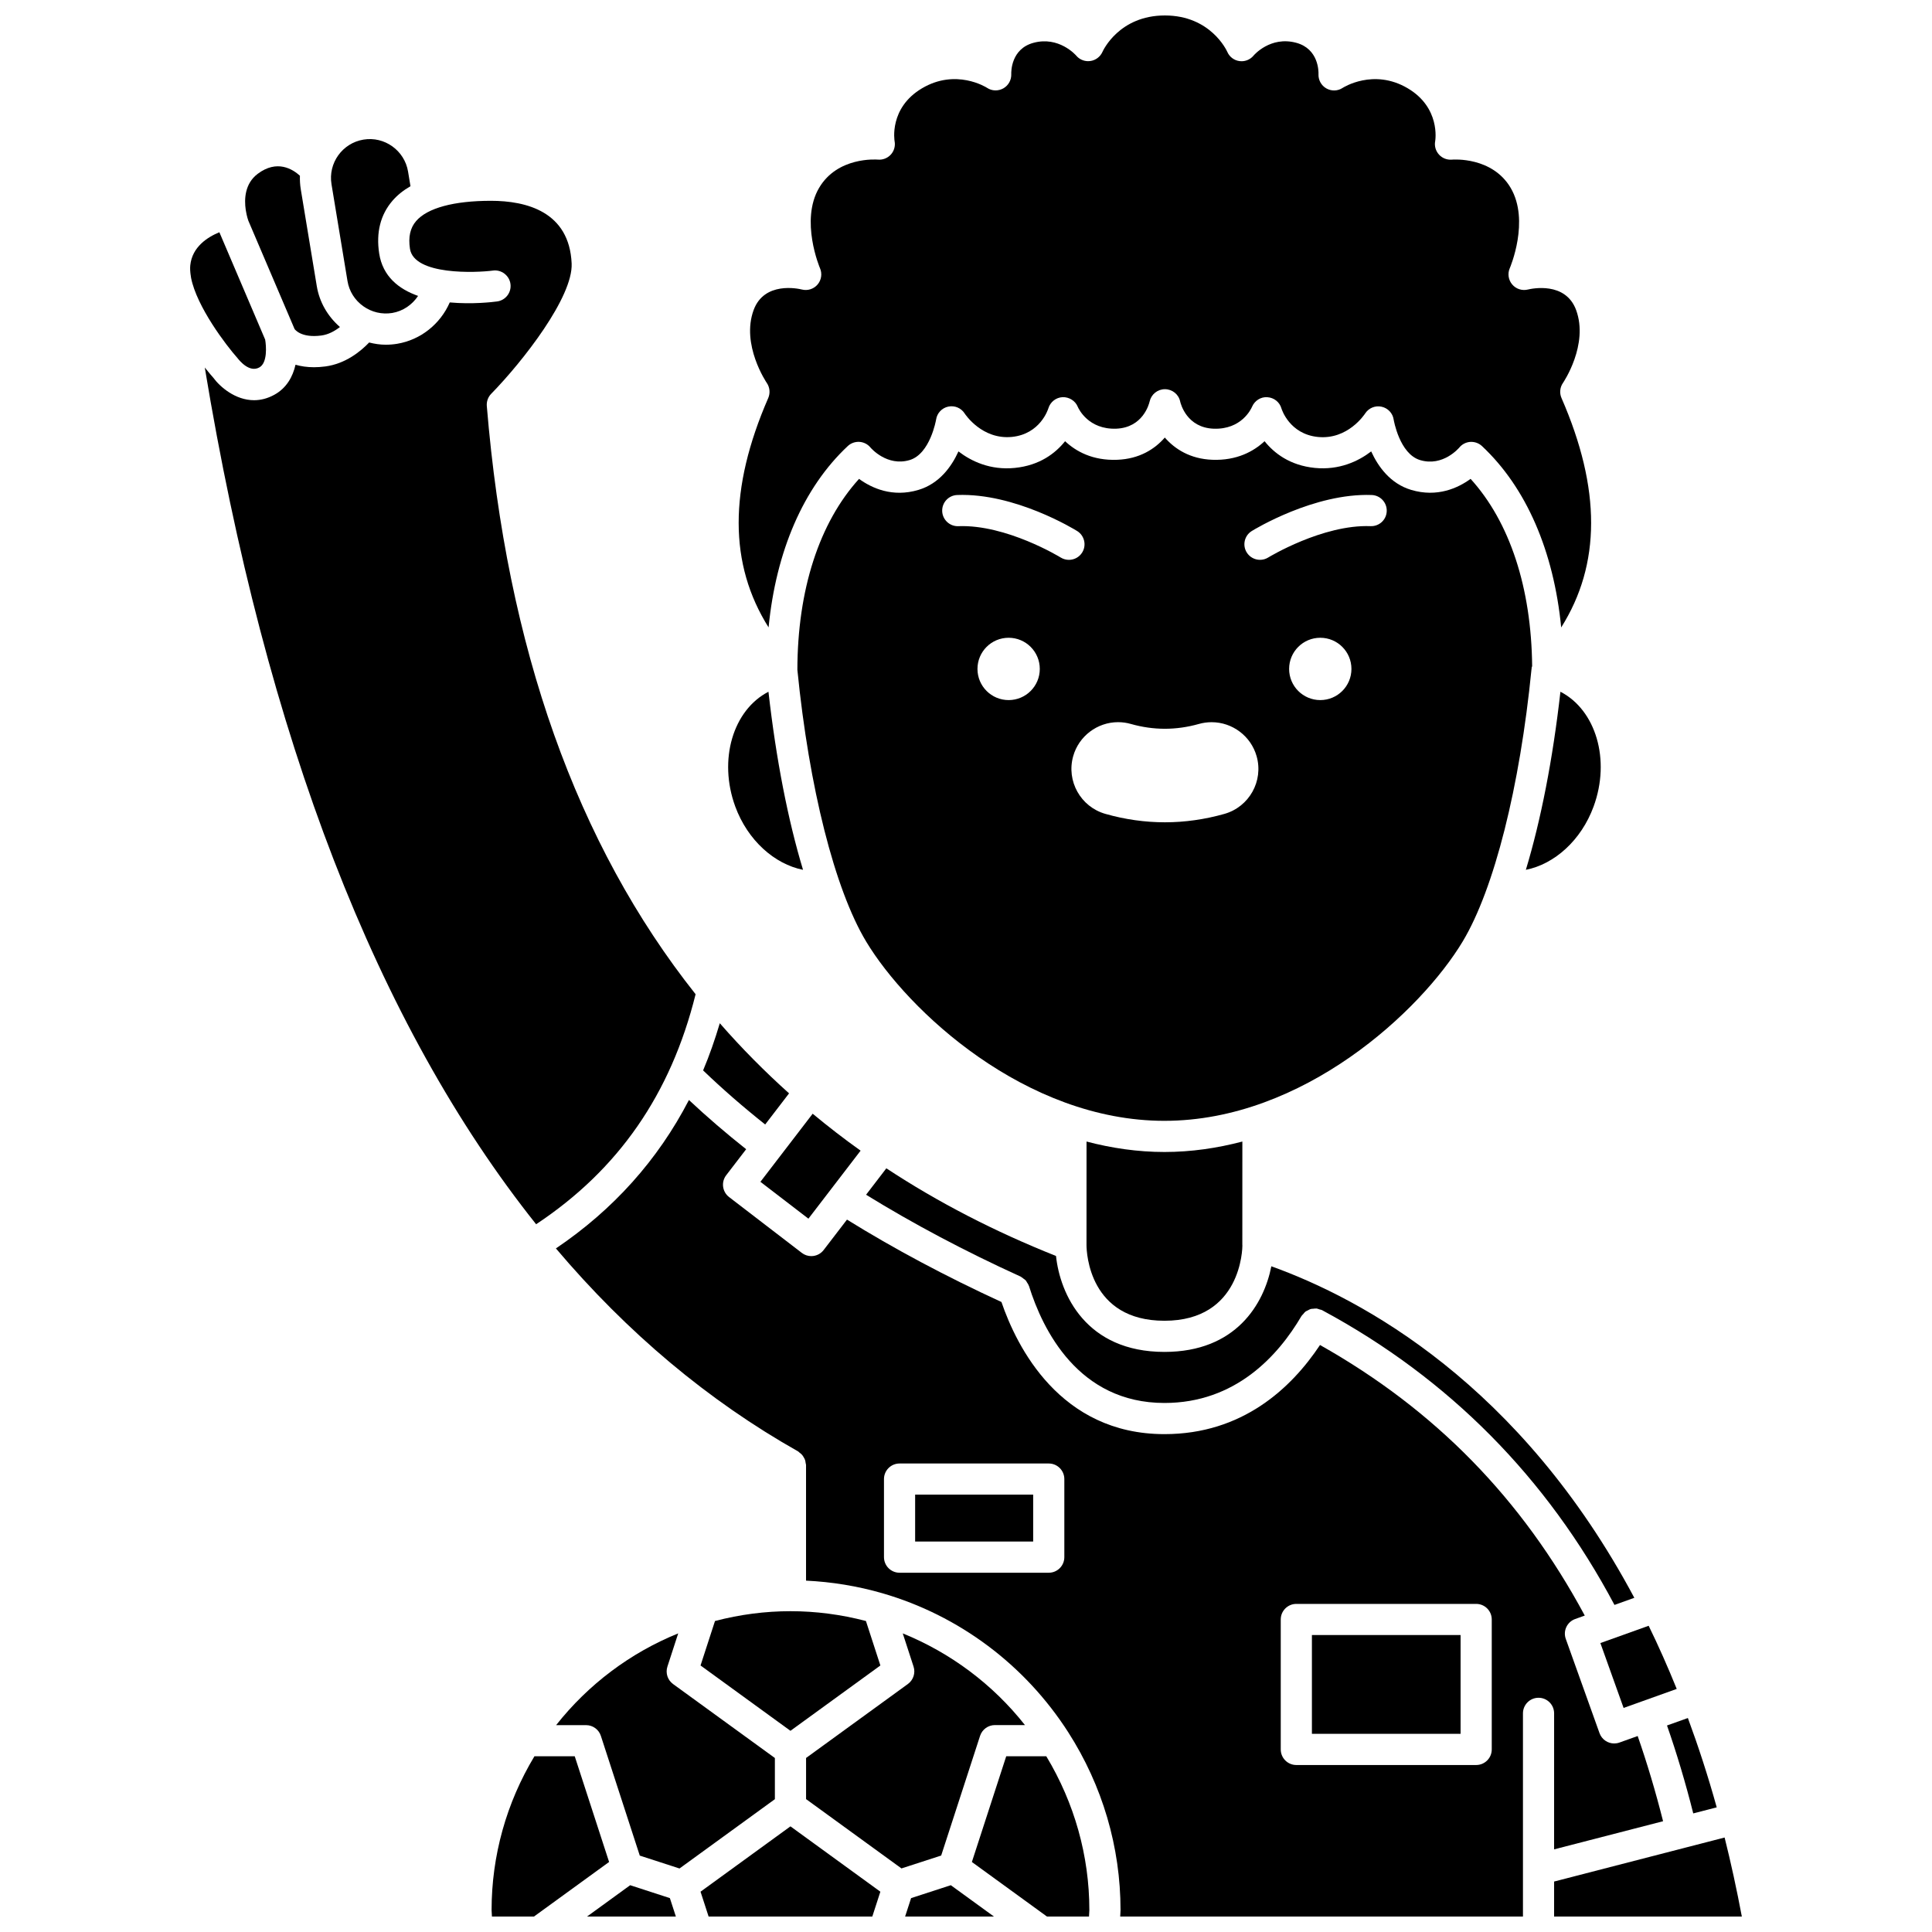
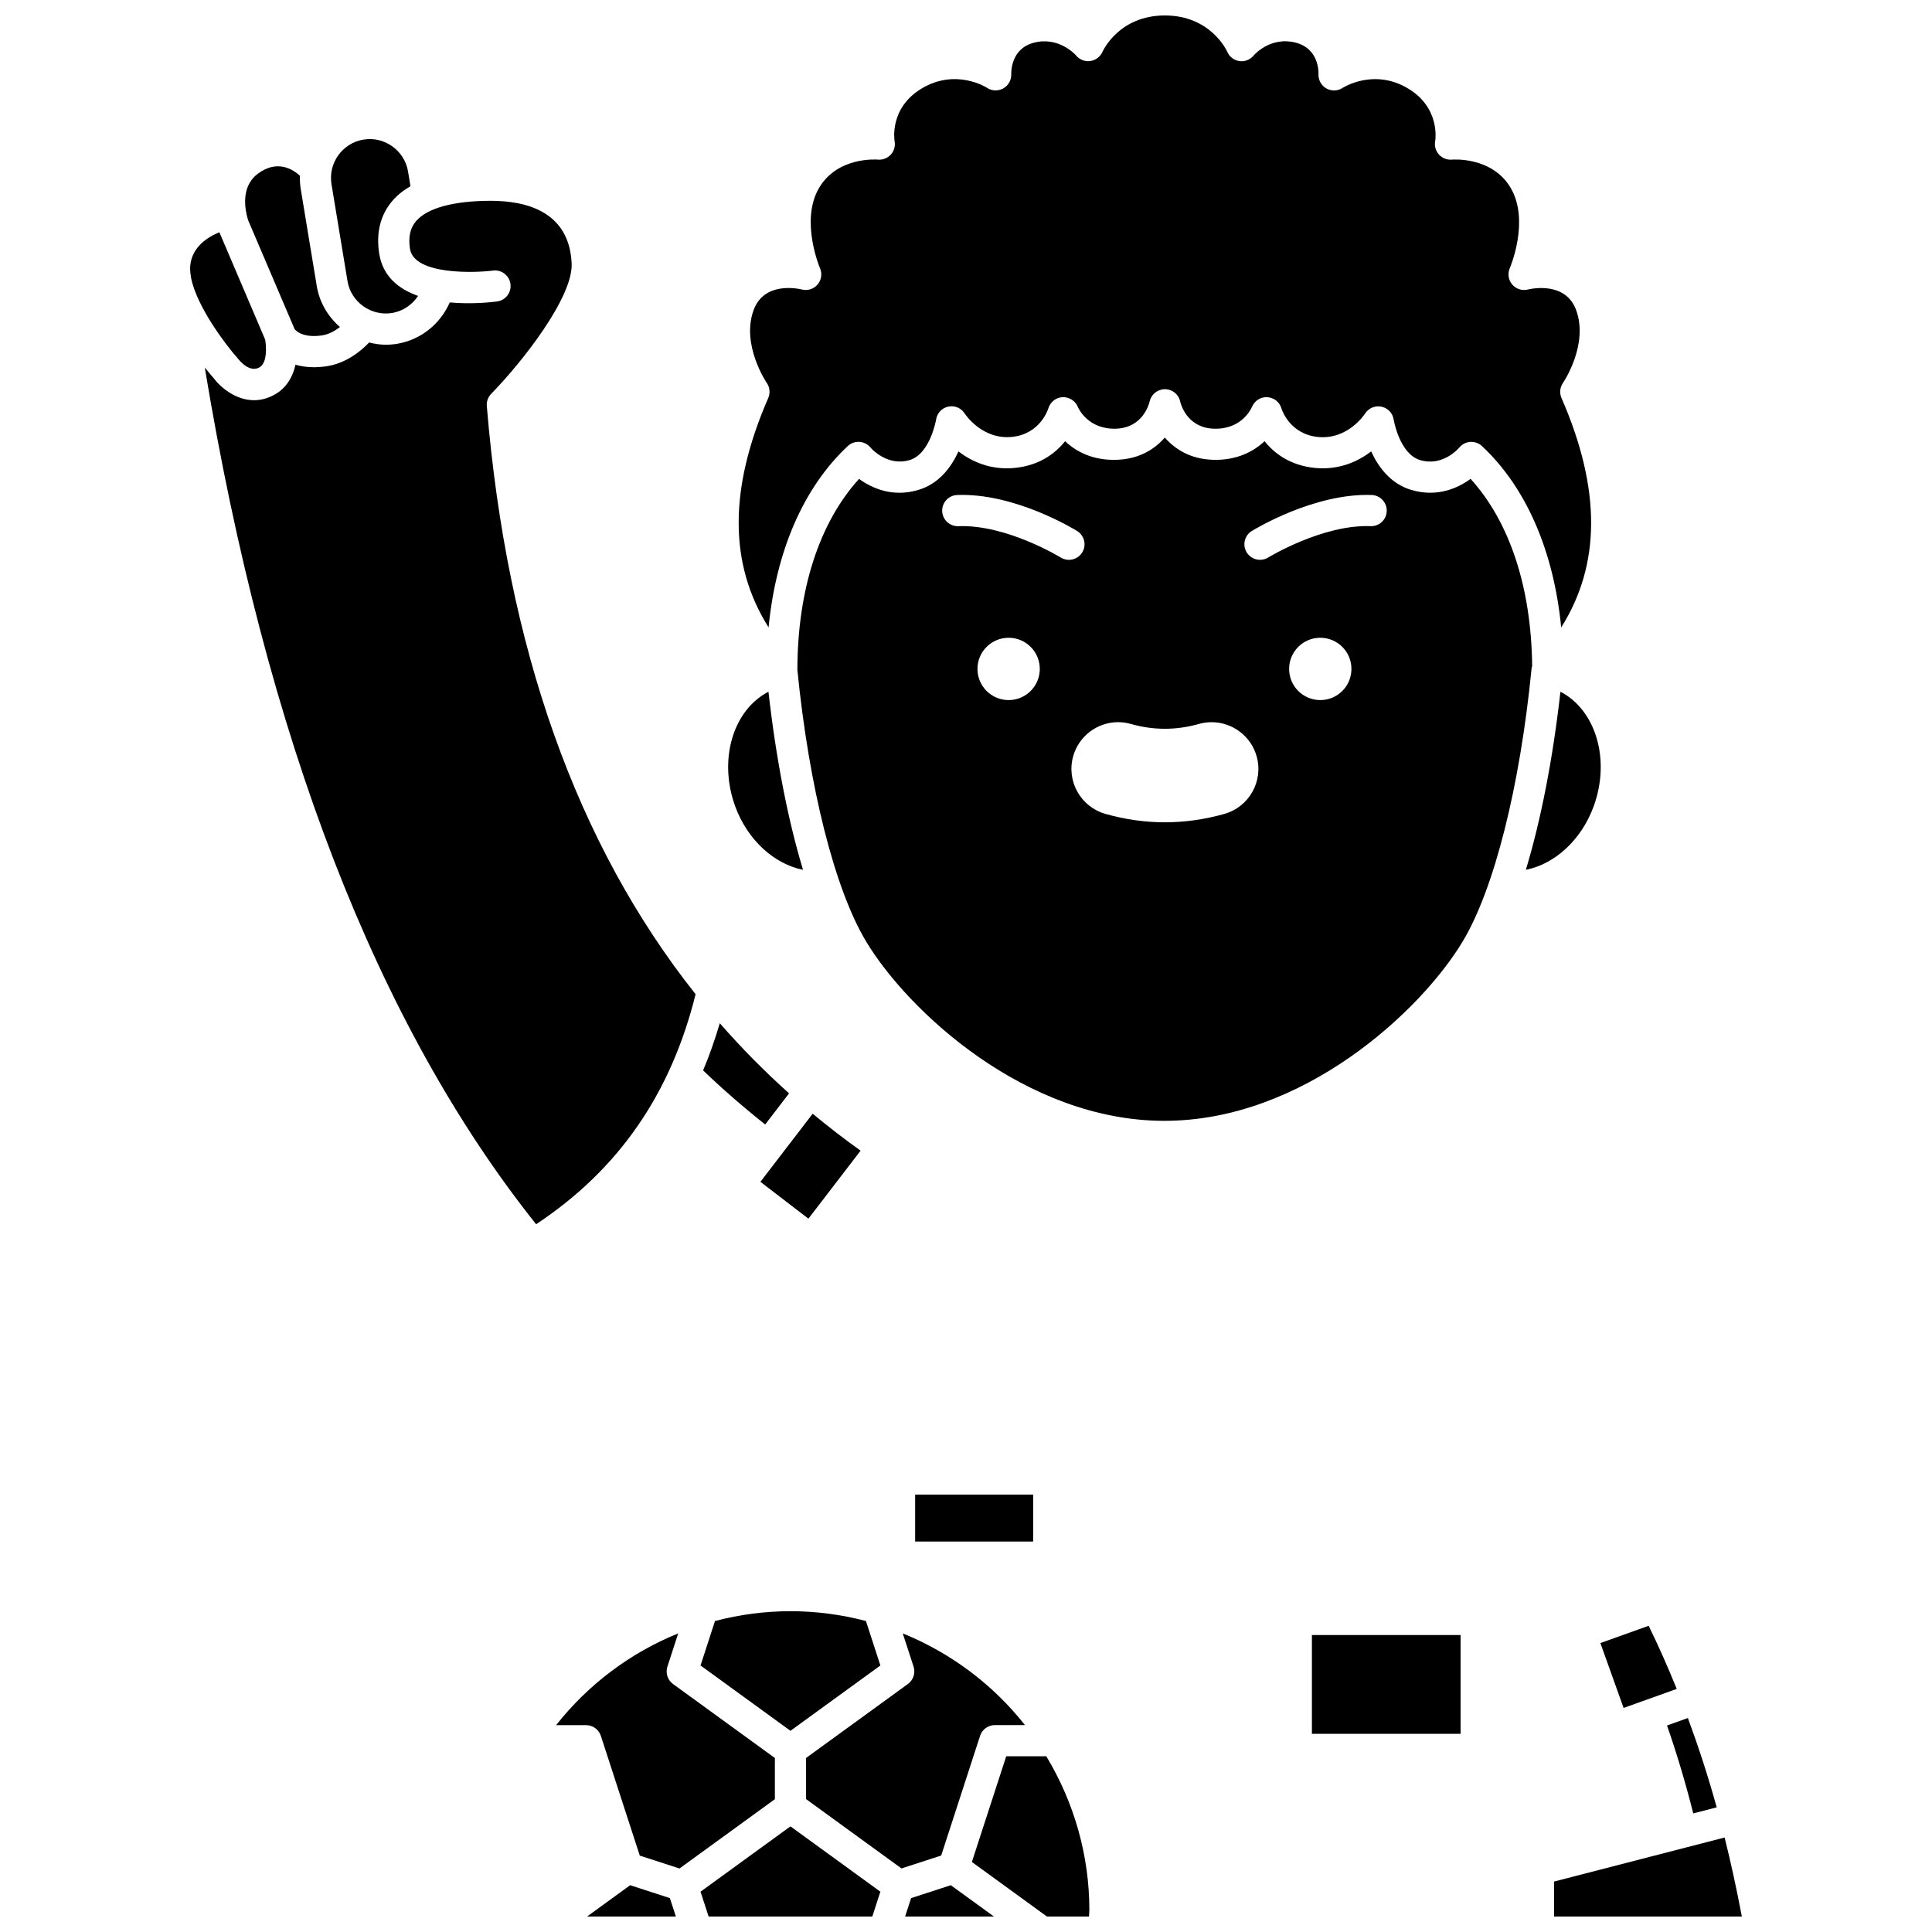
<svg xmlns="http://www.w3.org/2000/svg" width="800px" height="800px" version="1.1" viewBox="144 144 512 512">
  <defs>
    <clipPath id="h">
      <path d="m339 148.09h227v162.91h-227z" />
    </clipPath>
    <clipPath id="g">
      <path d="m383 643h25v8.902h-25z" />
    </clipPath>
    <clipPath id="f">
      <path d="m401 609h32v42.902h-32z" />
    </clipPath>
    <clipPath id="e">
      <path d="m555 630h51v21.902h-51z" />
    </clipPath>
    <clipPath id="d">
-       <path d="m291 435h294v216.9h-294z" />
-     </clipPath>
+       </clipPath>
    <clipPath id="c">
      <path d="m274 609h32v42.902h-32z" />
    </clipPath>
    <clipPath id="b">
      <path d="m329 628h49v23.902h-49z" />
    </clipPath>
    <clipPath id="a">
      <path d="m299 643h25v8.902h-25z" />
    </clipPath>
  </defs>
  <path d="m236.09 218.48c0.445 2.691 1.93 5.062 4.172 6.664 2.242 1.602 4.969 2.231 7.656 1.801 2.863-0.477 5.324-2.172 6.875-4.527-5.106-1.801-9.367-5.156-10.305-11.246-0.852-5.562 0.332-10.262 3.523-13.973 1.281-1.492 2.891-2.762 4.769-3.852l-0.641-3.883c-0.93-5.59-6.254-9.398-11.82-8.465-5.59 0.926-9.391 6.227-8.469 11.82z" />
  <path d="m353.11 433.75c-6.5-5.828-12.625-12.016-18.355-18.582-1.285 4.312-2.734 8.5-4.426 12.5 5.113 4.91 10.621 9.707 16.453 14.332z" />
  <path d="m356.81 374.51c-3.981-13.168-7.137-29.285-9.16-47.188-9.371 4.824-13.355 18.004-8.789 30.438 3.289 8.941 10.395 15.246 17.949 16.75z" />
  <path d="m209.15 199.67c0.004 0.027-0.008 0.055-0.004 0.078 0.246 1.598 0.66 2.719 0.672 2.75l12.246 28.699c0.043 0.039 1.621 2.434 7.078 1.719 1.938-0.258 3.617-1.223 4.945-2.254-3.231-2.82-5.43-6.566-6.137-10.832l-4.242-25.66c-0.199-1.211-0.266-2.41-0.227-3.598-1.945-1.777-6.082-4.34-11.176-0.516-3.469 2.602-3.594 6.75-3.188 9.539 0.004 0.027 0.027 0.051 0.031 0.074z" />
  <g clip-path="url(#h)">
    <path d="m347.68 310.27c1.98-20.207 9.219-37.039 20.992-48.062 0.828-0.781 1.953-1.176 3.094-1.109 1.141 0.078 2.199 0.621 2.922 1.504 0.156 0.184 4.414 5.098 10.383 3.316 5.438-1.633 6.988-10.633 7.004-10.723 0.25-1.711 1.535-3.086 3.227-3.441 1.703-0.359 3.422 0.371 4.348 1.828 0.172 0.266 4.629 6.961 12.488 6.207 7.543-0.75 9.605-7.305 9.691-7.582 0.504-1.68 2.023-2.879 3.773-2.957 1.707-0.055 3.371 0.941 4.027 2.574 0.25 0.582 2.844 6.035 10.172 5.781 7.082-0.277 8.707-6.519 8.867-7.231 0.43-1.879 2.106-3.234 4.035-3.234h0.043c1.941 0.016 3.613 1.367 4.012 3.269 0.152 0.672 1.781 6.922 8.863 7.199 7.367 0.266 9.918-5.195 10.191-5.824 0.691-1.609 2.324-2.668 4.074-2.519 1.746 0.117 3.242 1.297 3.711 2.984 0.074 0.242 2.137 6.797 9.68 7.551 7.891 0.777 12.309-5.941 12.5-6.227 0.938-1.438 2.656-2.164 4.356-1.793 1.676 0.367 2.961 1.723 3.203 3.422 0.012 0.078 1.535 9.086 7.004 10.723 6.078 1.836 10.336-3.266 10.383-3.316 0.723-0.883 1.785-1.43 2.922-1.504 1.141-0.066 2.262 0.328 3.094 1.109 11.77 11.027 19.008 27.859 20.992 48.062 10.547-16.746 10.574-36.742 0.078-60.801-0.574-1.316-0.422-2.84 0.406-4.019 0.062-0.086 6.859-10.109 3.465-19.309-2.812-7.609-11.781-5.664-12.789-5.418-1.531 0.371-3.148-0.152-4.156-1.359-1.012-1.207-1.258-2.879-0.625-4.316 0.055-0.117 5.367-12.555 0.223-21.277-4.871-8.262-15.152-7.512-15.582-7.473-1.277 0.105-2.555-0.391-3.418-1.352-0.863-0.957-1.242-2.262-1-3.531 0.059-0.328 1.402-8.898-7.273-14.027-9.082-5.367-17.148-0.164-17.234-0.113-1.301 0.867-2.977 0.918-4.332 0.145-1.352-0.762-2.164-2.254-2.082-3.812 0.023-0.645 0.062-6.676-5.91-8.281-6.875-1.852-11.258 3.344-11.301 3.398-0.789 0.949-1.957 1.492-3.176 1.492-0.199 0-0.395-0.012-0.598-0.043-1.426-0.207-2.633-1.141-3.195-2.465-0.168-0.367-4.441-9.621-16.531-9.621-12.086 0-16.363 9.254-16.539 9.648-0.582 1.301-1.801 2.231-3.211 2.422-0.191 0.023-0.383 0.043-0.574 0.043-1.215 0-2.383-0.527-3.172-1.473-0.16-0.188-4.598-5.199-11.301-3.398-5.969 1.602-5.934 7.637-5.91 8.316 0.055 1.547-0.762 3.012-2.109 3.766-1.352 0.754-3.012 0.715-4.301-0.141-0.305-0.199-8.285-5.18-17.234 0.113-8.824 5.219-7.289 13.941-7.273 14.027 0.242 1.277-0.129 2.59-1.004 3.547-0.875 0.957-2.152 1.449-3.438 1.328-0.43-0.027-10.684-0.793-15.562 7.481-5.102 8.652 0.164 21.152 0.223 21.277 0.637 1.445 0.395 3.129-0.625 4.336-1.023 1.207-2.641 1.723-4.176 1.332-0.992-0.246-9.961-2.188-12.77 5.422-3.394 9.203 3.402 19.223 3.473 19.324 0.809 1.176 0.961 2.695 0.395 4.004-10.484 24.062-10.453 44.051 0.09 60.801z" />
  </g>
  <path d="m212.73 241.37c2.199-1.207 1.824-5.758 1.543-7.367l-12.117-28.41c-0.004-0.008-0.012-0.031-0.016-0.047-3.133 1.285-7.215 3.875-7.715 8.773-0.082 0.801-0.023 1.672 0.102 2.574 0 0.012 0.012 0.023 0.012 0.039 0.031 0.238 0.07 0.477 0.102 0.715 1.508 7.648 9.258 17.828 12.289 21.238 0.52 0.66 3.156 3.953 5.801 2.484z" />
-   <path d="m480.92 479.58c-1.957 9.926-9.328 22.691-28.328 22.691-20.801 0-27.664-15.297-28.738-25.422-16.27-6.481-31.273-14.215-44.965-23.234l-5.371 7.004c12.391 7.637 26.098 14.934 40.957 21.691 0.043 0.016 0.062 0.055 0.102 0.074 0.234 0.117 0.422 0.297 0.629 0.453 0.227 0.168 0.473 0.312 0.652 0.52 0.117 0.133 0.184 0.309 0.281 0.457 0.199 0.301 0.402 0.594 0.516 0.938 0.012 0.031 0.039 0.055 0.047 0.086 3.613 11.562 13.082 30.965 35.891 30.965 18.84 0 30.137-12.52 36.305-23.027 0.125-0.211 0.312-0.344 0.465-0.52 0.191-0.223 0.352-0.473 0.578-0.648 0.203-0.156 0.441-0.234 0.668-0.352 0.246-0.129 0.48-0.281 0.742-0.355 0.227-0.062 0.461-0.047 0.695-0.07 0.293-0.027 0.582-0.09 0.879-0.055 0.246 0.027 0.48 0.148 0.723 0.223 0.258 0.078 0.516 0.098 0.762 0.23 0.043 0.02 0.078 0.051 0.121 0.07 0.004 0.004 0.008 0.004 0.012 0.004 0.004 0 0.008 0.008 0.012 0.008 33.469 18.047 59.414 44.328 77.297 78.012l5.262-1.883c-30.262-56.719-72.23-79.242-96.191-87.859z" />
  <path d="m574.27 596.62 4.824-1.727c0.004 0 0.004-0.004 0.008-0.004h0.012l9.234-3.309c-2.367-5.856-4.844-11.438-7.434-16.734l-12.797 4.582z" />
  <path d="m592.73 624.57 6.219-1.605c-2.32-8.359-4.891-16.219-7.644-23.672l-5.531 1.977c2.598 7.441 4.926 15.238 6.957 23.301z" />
  <path d="m452.59 441.03c36.805 0 68.023-29.168 79.051-47.551 8.32-13.867 15.137-40.863 18.23-72.211 0.004-0.043 0.027-0.074 0.031-0.121 0.012-0.086-0.02-0.164-0.004-0.25 0.023-0.125 0.102-0.215 0.137-0.332-0.203-20.785-5.926-38.227-16.312-49.66-3.297 2.398-8.82 4.996-15.758 2.918-5.531-1.66-8.75-6.172-10.586-10.195-3.41 2.613-8.473 5.012-14.93 4.375-6.625-0.66-10.793-3.918-13.328-7.078-2.856 2.676-7.356 5.168-13.848 4.922-5.852-0.227-9.914-2.824-12.586-5.891-2.668 3.066-6.731 5.66-12.582 5.891-6.543 0.262-10.992-2.242-13.848-4.922-2.527 3.16-6.699 6.418-13.328 7.078-6.481 0.648-11.516-1.754-14.93-4.375-1.828 4.023-5.055 8.535-10.586 10.195-6.945 2.09-12.469-0.516-15.758-2.914-10.543 11.605-16.312 29.391-16.344 50.602 3.109 31.242 9.902 58.137 18.203 71.969 11.051 18.387 42.273 47.551 79.074 47.551zm-41.293-111.5c-4.562 0-8.258-3.695-8.258-8.258s3.695-8.258 8.258-8.258 8.258 3.695 8.258 8.258-3.695 8.258-8.258 8.258zm82.59 0c-4.562 0-8.258-3.695-8.258-8.258s3.695-8.258 8.258-8.258 8.258 3.695 8.258 8.258-3.695 8.258-8.258 8.258zm-18.148-44.809c0.664-0.414 16.559-10.098 31.785-9.539 2.281 0.086 4.055 2.004 3.973 4.281-0.082 2.285-1.977 4.051-4.277 3.973-12.688-0.488-27.008 8.23-27.148 8.316-0.672 0.418-1.426 0.609-2.16 0.609-1.383 0-2.738-0.699-3.523-1.965-1.191-1.941-0.59-4.481 1.352-5.676zm-35.43 50.66c1.145 0 2.289 0.16 3.391 0.477 2.984 0.848 6.008 1.273 9 1.273 2.992 0 6.023-0.43 9.023-1.277 1.094-0.309 2.223-0.465 3.367-0.465 5.535 0 10.434 3.711 11.93 9.031 1.859 6.566-1.977 13.414-8.547 15.273-5.207 1.473-10.512 2.223-15.762 2.223-5.258 0-10.562-0.746-15.766-2.227-6.57-1.863-10.402-8.723-8.539-15.293 1.488-5.309 6.387-9.016 11.902-9.016zm-42.648-60.199c15.293-0.59 31.117 9.125 31.785 9.539 1.941 1.199 2.543 3.738 1.352 5.68-0.781 1.27-2.141 1.965-3.523 1.965-0.738 0-1.484-0.195-2.16-0.609-0.141-0.086-14.379-8.809-27.148-8.316-2.242 0.098-4.195-1.691-4.277-3.973-0.082-2.285 1.691-4.199 3.973-4.285z" />
  <path d="m358.24 466.96 13.828-18.023c-4.383-3.121-8.605-6.394-12.703-9.789l-13.848 18.047z" />
  <path d="m557.53 327.32c-2.023 17.906-5.18 34.023-9.16 47.191 7.57-1.5 14.66-7.809 17.945-16.758 4.57-12.426 0.586-25.609-8.785-30.434z" />
-   <path d="m452.59 449.29c-7.109 0-14.016-1.027-20.648-2.769l-0.008 27.477c0.016 2.035 0.75 20.016 20.656 20.016 20.402 0 20.66-19.184 20.66-20.016h-0.02l0.008-27.477c-6.637 1.742-13.535 2.769-20.648 2.769z" />
  <path d="m328.34 407.48c-31.504-39.699-50.039-91.785-55.332-155.89-0.094-1.195 0.328-2.371 1.164-3.227 8.449-8.652 21.711-25.68 21.32-34.535-0.605-13.73-11.973-16.613-21.398-16.613-9.809 0-16.848 1.906-19.82 5.371-1.574 1.824-2.102 4.231-1.629 7.344 1.09 7.078 17.617 6.359 21.996 5.773 2.211-0.301 4.336 1.285 4.637 3.543 0.305 2.258-1.281 4.336-3.535 4.641-1.238 0.168-6.602 0.797-12.551 0.258-2.481 5.688-7.68 9.922-13.934 10.961-1.016 0.168-2.031 0.25-3.043 0.25-1.492 0-2.953-0.234-4.387-0.59-2.25 2.352-6.262 5.641-11.613 6.348-1.059 0.141-2.055 0.207-3.004 0.207-1.84 0-3.469-0.25-4.898-0.66-0.707 3.148-2.356 6.172-5.617 7.961-1.855 1.02-3.668 1.438-5.367 1.438-4.953 0-9.016-3.519-10.82-5.984-0.285-0.312-1.117-1.277-2.238-2.676 16.242 98.176 45.641 174.12 87.809 227.04 21.789-14.449 35.668-34.422 42.262-60.957z" />
  <path d="m491.67 577.3h39.398v26.18h-39.398z" />
  <g clip-path="url(#g)">
    <path d="m385.45 647.02-1.586 4.883h23.543l-11.434-8.305z" />
  </g>
  <g clip-path="url(#f)">
    <path d="m410.66 609.43-9.102 28.016 19.898 14.457h11.145c0.004-0.121 0.012-0.238 0.016-0.363 0.004-0.301 0.023-0.602 0.051-0.898l0.023-0.461c0-14.371-3.969-28.398-11.41-40.746z" />
  </g>
  <path d="m386.52 540.09h31.281v12.434h-31.281z" />
  <g clip-path="url(#e)">
    <path d="m601.04 630.96-10.332 2.668c-0.004 0-0.004 0.004-0.008 0.004h-0.012l-34.832 8.996-0.004 9.277h49.754c-1.371-7.262-2.891-14.258-4.566-20.945z" />
  </g>
  <g clip-path="url(#d)">
    <path d="m555.85 634.1 28.883-7.457c-1.969-7.816-4.223-15.375-6.731-22.578l-4.836 1.73c-0.457 0.164-0.93 0.242-1.391 0.242-1.691 0-3.281-1.055-3.887-2.742l-8.938-24.965c-0.773-2.148 0.348-4.508 2.496-5.277l2.535-0.91c-16.668-31-39.68-54.531-70.164-71.703-7.644 11.488-20.59 23.621-41.227 23.621-27.723 0-39.172-23.238-43.195-35.016-14.816-6.812-28.535-14.148-40.934-21.836l-6.184 8.059c-0.664 0.867-1.648 1.438-2.734 1.578-0.184 0.023-0.363 0.039-0.539 0.039-0.906 0-1.793-0.297-2.512-0.855l-19.273-14.793c-1.809-1.387-2.152-3.981-0.766-5.789l5.289-6.891c-5.324-4.215-10.398-8.578-15.164-13.043-8.238 15.895-20.027 29.047-35.254 39.332 18.953 22.387 40.359 40.344 64.188 53.797 0.16 0.09 0.258 0.238 0.402 0.348 0.23 0.172 0.449 0.34 0.641 0.555 0.176 0.203 0.305 0.422 0.438 0.652 0.133 0.227 0.262 0.441 0.348 0.695 0.094 0.277 0.133 0.555 0.168 0.844 0.02 0.172 0.102 0.332 0.102 0.508v30.641c6.797 0.328 13.578 1.414 20.266 3.352 20.289 5.883 37.77 18.973 49.23 36.844 9.055 14.125 13.848 30.414 13.848 47.105 0 0.355-0.02 0.711-0.051 1.062l-0.023 0.438c0 0.074-0.008 0.152-0.008 0.227h106.73v-53.859c0-2.281 1.848-4.129 4.129-4.129 2.285 0 4.129 1.852 4.129 4.129l-0.004 36.047zm-129.79-77.438c0 2.281-1.848 4.129-4.129 4.129h-39.539c-2.285 0-4.129-1.852-4.129-4.129v-20.691c0-2.281 1.848-4.129 4.129-4.129h39.539c2.285 0 4.129 1.852 4.129 4.129zm113.27 50.957c0 2.281-1.848 4.129-4.129 4.129h-47.66c-2.285 0-4.129-1.852-4.129-4.129v-34.441c0-2.281 1.848-4.129 4.129-4.129h47.66c2.285 0 4.129 1.852 4.129 4.129z" />
  </g>
  <path d="m349.35 609.89-26.98-19.602c-1.449-1.055-2.051-2.914-1.5-4.617l2.863-8.809c-12.688 5.148-23.836 13.516-32.355 24.316h7.934c1.793 0 3.375 1.152 3.926 2.856l10.309 31.719 10.527 3.414 25.277-18.367z" />
  <path d="m403.73 604.02c0.555-1.703 2.141-2.856 3.926-2.856h7.969c-8.52-10.801-19.699-19.145-32.383-24.297l2.859 8.793c0.555 1.703-0.055 3.562-1.5 4.617l-26.984 19.602v10.906l25.281 18.367 10.527-3.414z" />
  <path d="m377.31 585.37-3.828-11.785c-13.23-3.469-26.758-3.469-40.004 0l-3.828 11.785 23.828 17.312z" />
  <g clip-path="url(#c)">
-     <path d="m296.31 609.43h-10.68c-7.438 12.344-11.355 26.383-11.355 40.746l0.023 0.461c0.023 0.297 0.047 0.594 0.051 0.895 0.004 0.125 0.012 0.242 0.016 0.367h11.148l19.902-14.457z" />
-   </g>
+     </g>
  <g clip-path="url(#b)">
-     <path d="m329.65 645.32 2.141 6.586h43.379l2.137-6.586-23.828-17.316z" />
+     <path d="m329.65 645.32 2.141 6.586h43.379l2.137-6.586-23.828-17.316" />
  </g>
  <g clip-path="url(#a)">
    <path d="m311 643.6-11.43 8.305h23.543l-1.586-4.883z" />
  </g>
</svg>